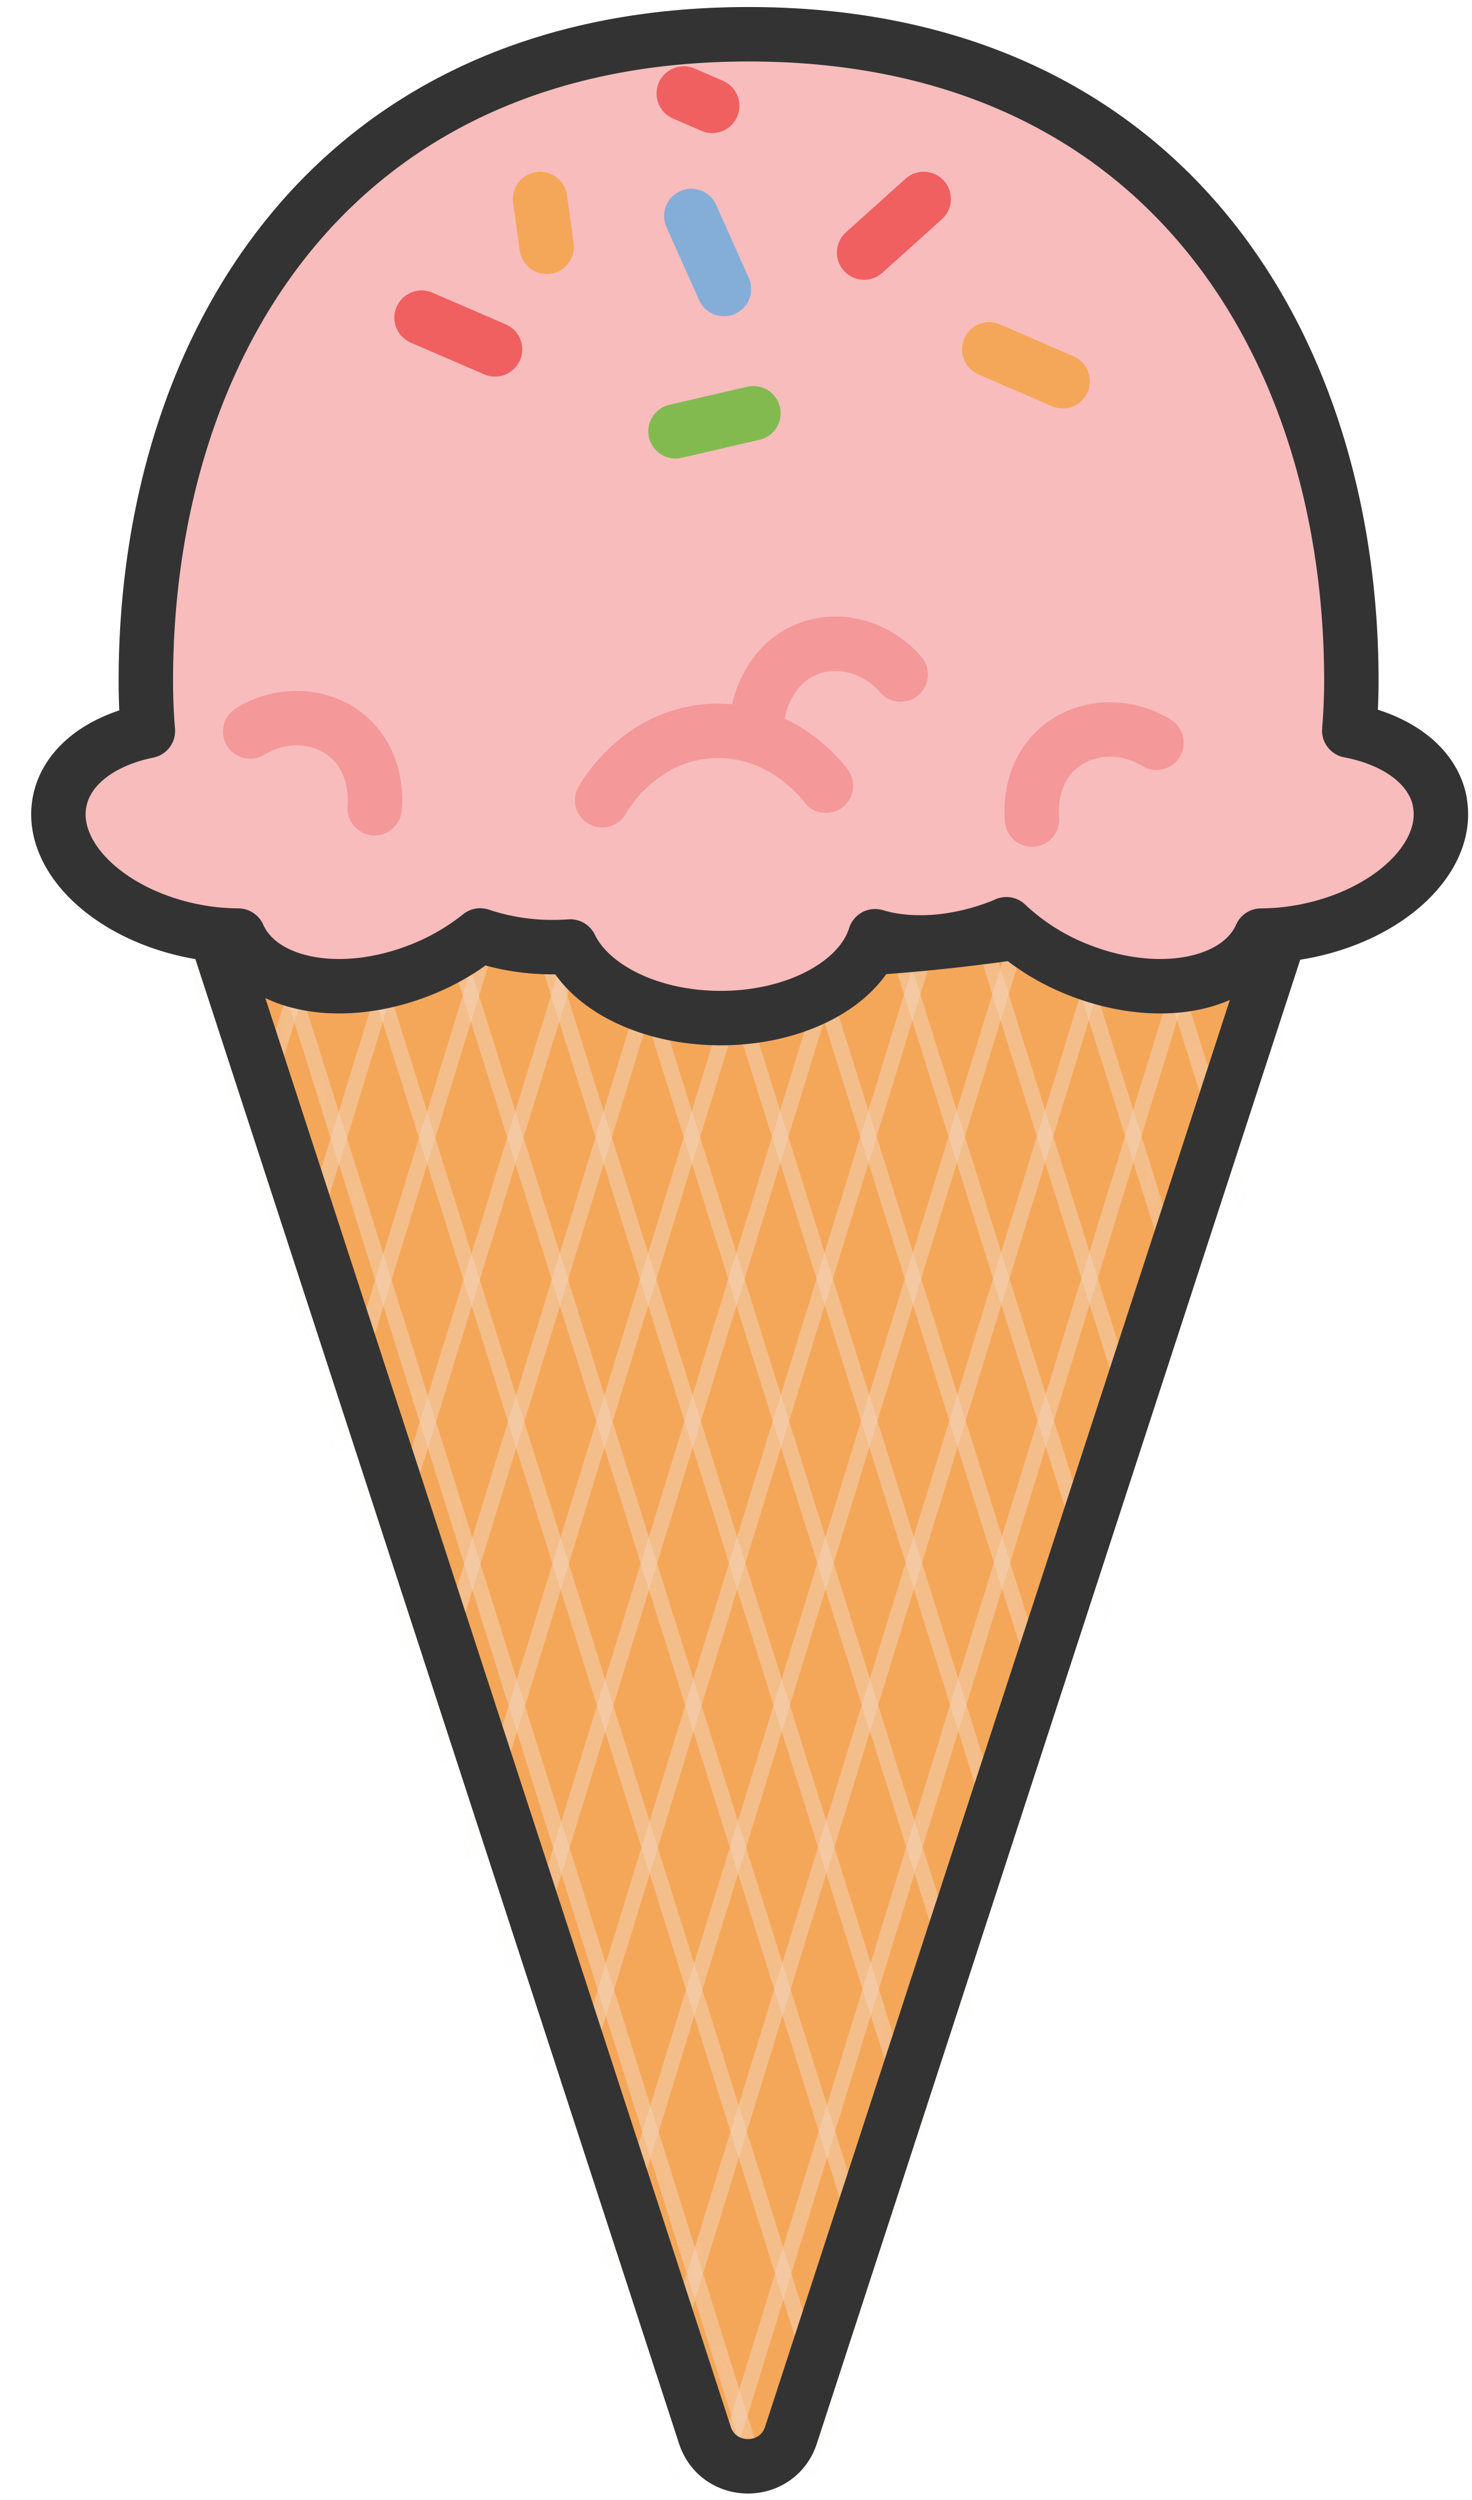
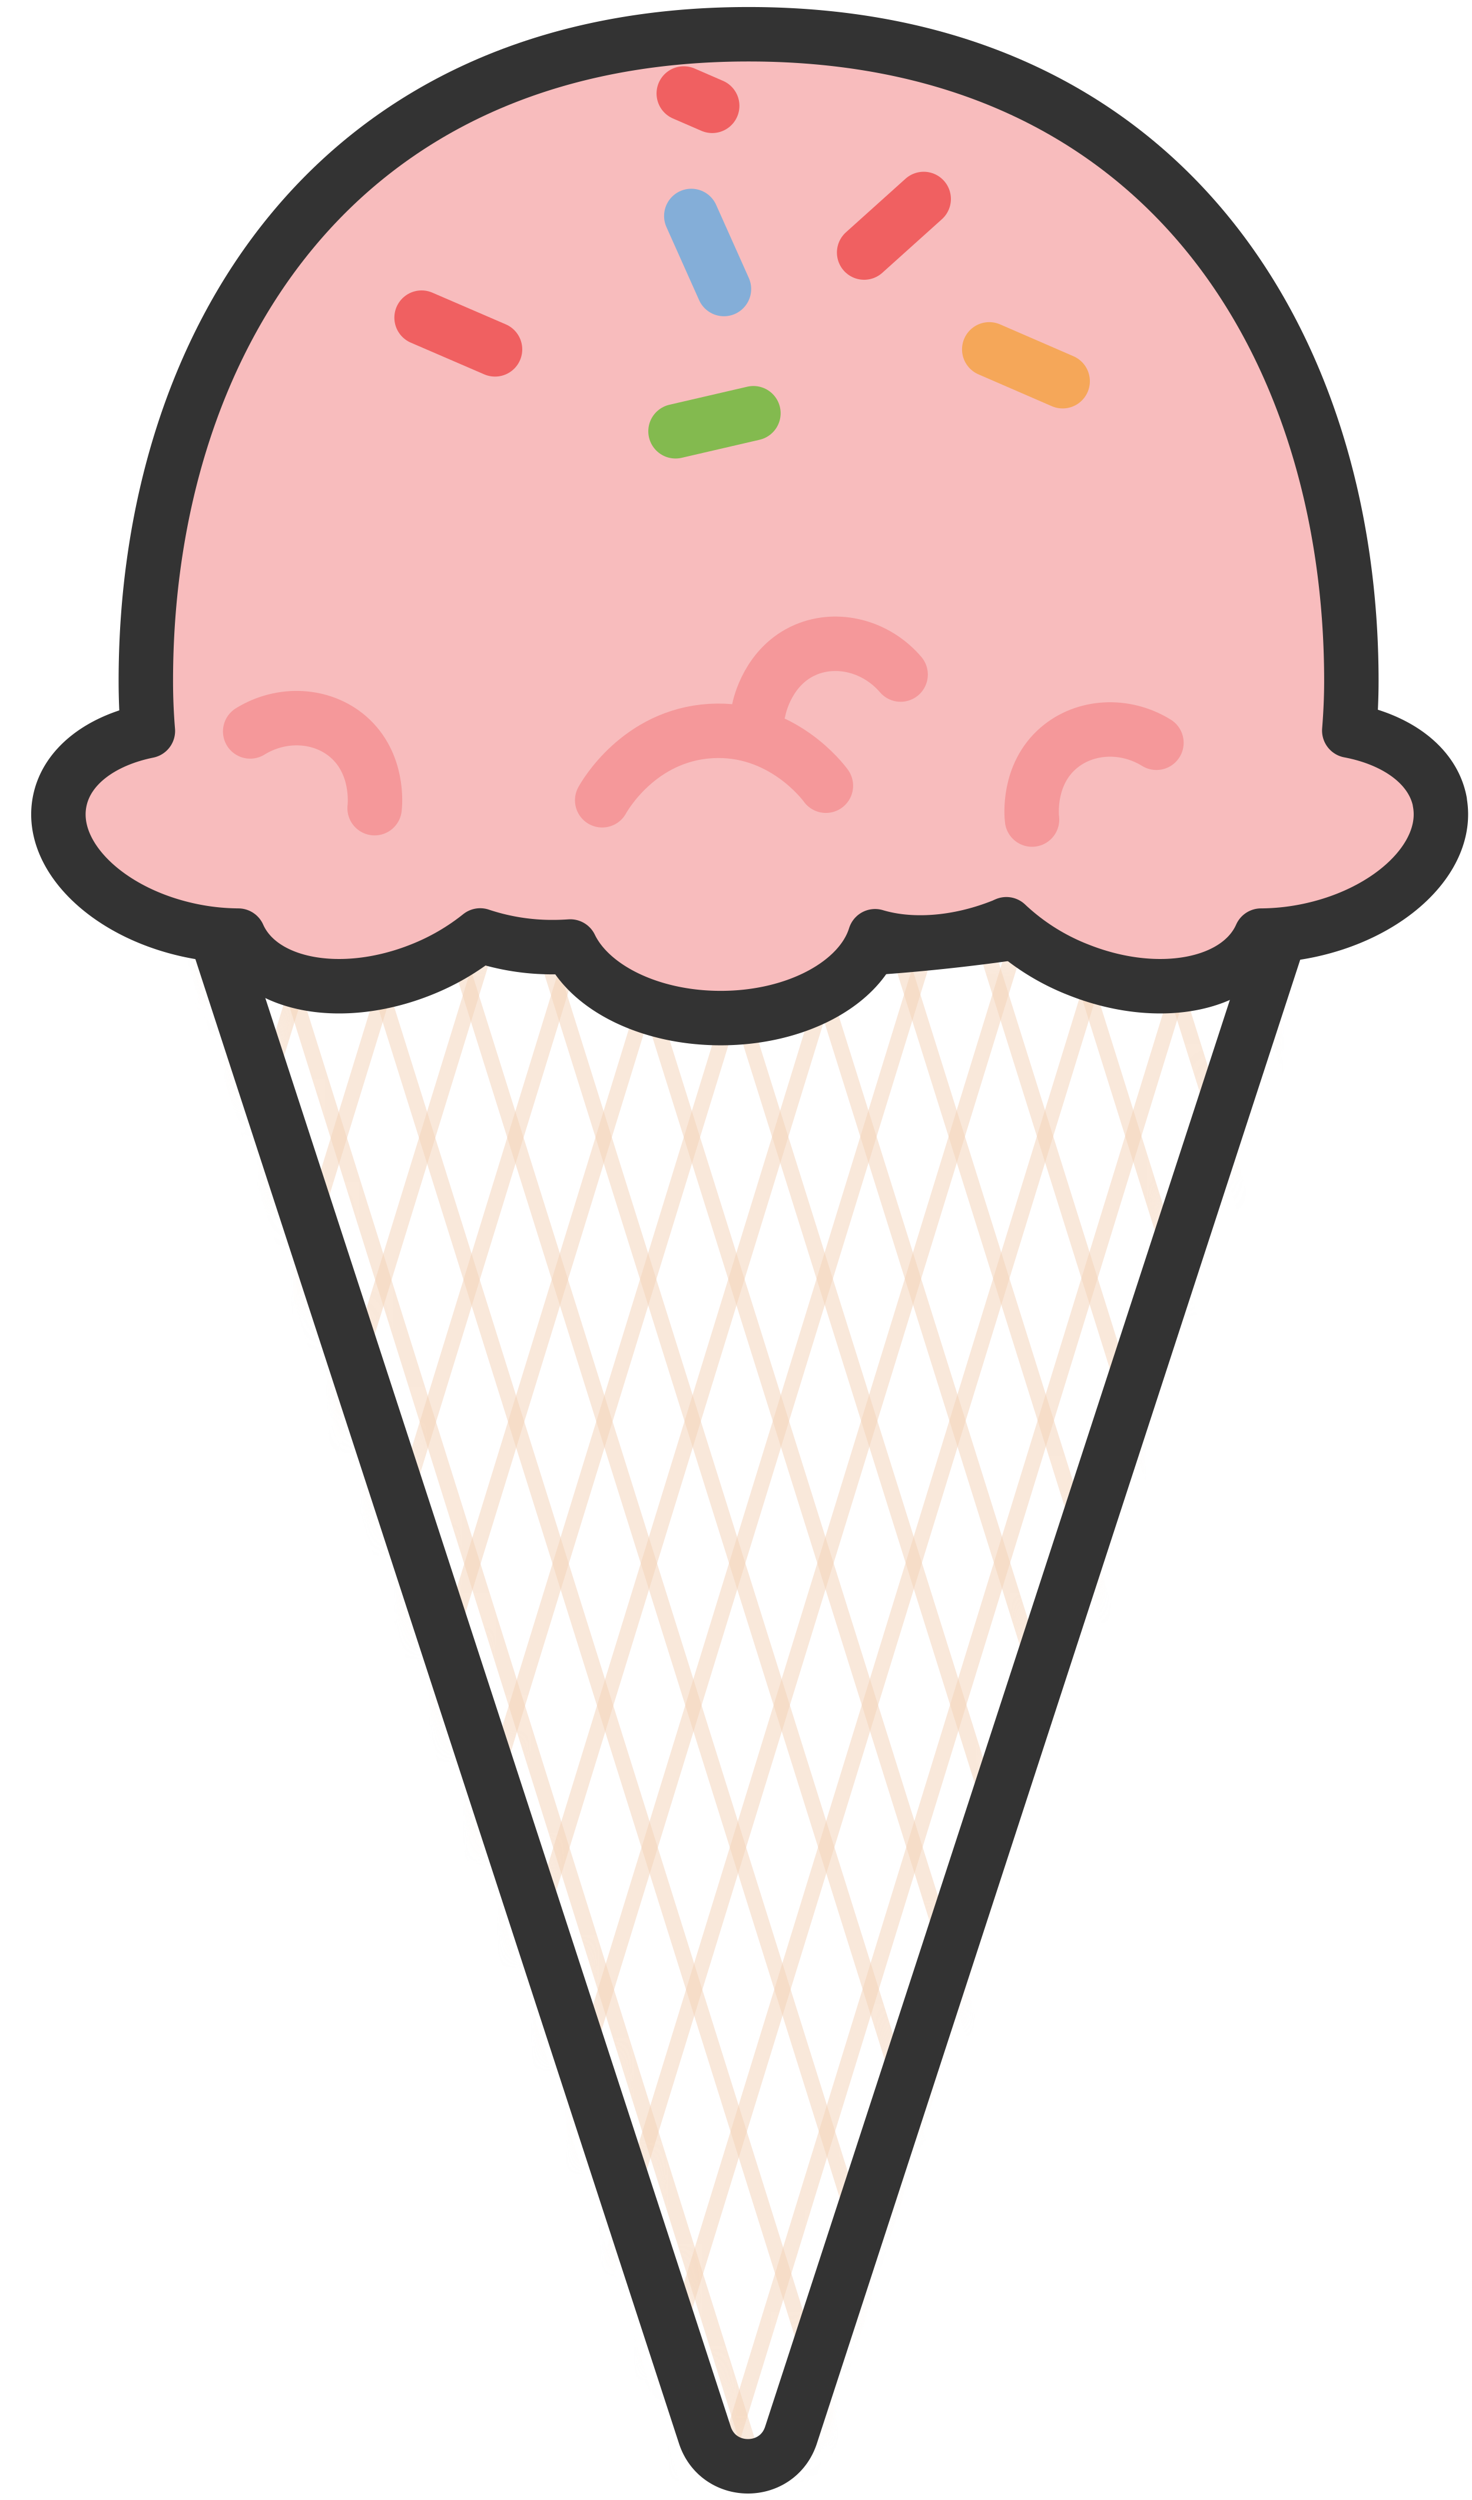
<svg xmlns="http://www.w3.org/2000/svg" width="43" height="73" fill="none" viewBox="0 0 43 73">
-   <path fill="#F5A759" d="M5.725 25.493 20.59 71.1c.398 1.217 2.12 1.217 2.517 0l14.907-45.742a55.91 55.91 0 0 1-15.084 2.435A55.956 55.956 0 0 1 5.727 25.49l-.002.002Z" />
  <mask id="a" width="34" height="48" x="5" y="25" maskUnits="userSpaceOnUse" style="mask-type:luminance">
    <path fill="#fff" d="M5.725 25.493 20.59 71.1c.398 1.217 2.12 1.217 2.517 0l14.907-45.742a55.91 55.91 0 0 1-15.084 2.435A55.956 55.956 0 0 1 5.727 25.49l-.002.002Z" />
  </mask>
  <g mask="url(#a)">
    <g opacity=".52">
      <mask id="b" width="66" height="84" x="-6" y="-4" maskUnits="userSpaceOnUse" style="mask-type:luminance">
        <path fill="#fff" d="m37.745-3.5-43.1 13.523 21.863 69.682 43.1-13.523L37.745-3.5Z" />
      </mask>
      <g mask="url(#b)">
        <path fill="#F3D2B9" d="m-7.645 10.965 4.168 13.288L.691 37.54 4.86 50.828l4.168 13.288 4.148 13.224c.177.561.352 1.125.53 1.686.086.277.526.159.438-.12-1.39-4.43-2.778-8.86-4.168-13.288L5.807 52.33 1.639 39.042c-1.39-4.43-2.778-8.859-4.169-13.288L-6.677 12.53c-.177-.561-.352-1.125-.53-1.686-.086-.277-.526-.159-.438.12Zm2.349-.736 4.168 13.288L3.04 36.804l4.168 13.288 4.168 13.288c1.383 4.409 2.764 8.816 4.148 13.224l.529 1.686c.086.277.527.159.438-.12-1.39-4.43-2.778-8.86-4.168-13.288L8.155 51.594 3.987 38.306-.18 25.018l-4.148-13.224-.529-1.686c-.086-.277-.527-.159-.438.12Zm2.349-.739c1.39 4.43 2.778 8.86 4.168 13.288l4.168 13.288 4.168 13.288 4.168 13.288 4.148 13.224.529 1.686c.086.277.527.159.438-.12l-4.168-13.289-4.168-13.287-4.168-13.288L2.168 24.28C.785 19.87-.596 15.464-1.98 11.056l-.529-1.686c-.086-.277-.527-.159-.438.12Zm2.351-.735c1.39 4.429 2.777 8.858 4.168 13.287 1.39 4.43 2.778 8.86 4.168 13.288l4.168 13.288 4.168 13.288 4.147 13.224c.178.561.353 1.125.53 1.686.086.277.527.159.438-.12l-4.168-13.289-4.168-13.287-4.168-13.288-4.168-13.288L.37 10.32C.194 9.759.02 9.195-.159 8.634c-.085-.277-.526-.159-.437.12Zm2.348-.736L5.92 21.306c1.39 4.43 2.778 8.86 4.168 13.288l4.168 13.288 4.168 13.288 4.148 13.224c.177.561.352 1.125.53 1.686.086.277.526.159.438-.12-1.39-4.43-2.778-8.86-4.168-13.288-1.39-4.43-2.778-8.86-4.168-13.288l-4.168-13.288c-1.39-4.43-2.778-8.859-4.169-13.288L2.72 9.584c-.177-.561-.352-1.125-.53-1.686-.086-.277-.526-.159-.438.12ZM4.1 7.28l4.17 13.289 4.168 13.288 4.168 13.288 4.168 13.288 4.148 13.224.529 1.686c.086.277.527.159.438-.12L21.72 61.932l-4.168-13.288-4.168-13.287L9.216 22.07c-1.383-4.41-2.764-8.816-4.148-13.224L4.54 7.16c-.086-.277-.527-.159-.438.12Zm2.352-.736c1.39 4.43 2.778 8.86 4.168 13.288l4.168 13.288 4.168 13.288 4.168 13.288 4.148 13.224.529 1.686c.086.277.527.159.438-.12-1.39-4.43-2.777-8.86-4.168-13.289L19.903 47.91l-4.168-13.287-4.168-13.288L7.42 8.11c-.178-.562-.353-1.125-.53-1.686-.086-.277-.527-.159-.438.12ZM8.8 5.806c1.39 4.43 2.778 8.859 4.169 13.288 1.39 4.43 2.777 8.859 4.168 13.288l4.168 13.288 4.168 13.288 4.147 13.224c.178.561.352 1.124.53 1.685.086.277.527.16.438-.12L26.42 60.459l-4.168-13.288-4.168-13.288-4.168-13.287L9.768 7.37c-.177-.56-.352-1.124-.53-1.685-.085-.277-.526-.16-.437.12Zm2.35-.736c1.39 4.43 2.777 8.859 4.167 13.288l4.168 13.288 4.168 13.288 4.168 13.288 4.148 13.224c.177.561.352 1.124.53 1.685.086.278.526.16.438-.12l-4.168-13.288L24.6 46.435l-4.168-13.288-4.169-13.287-4.147-13.225c-.177-.56-.352-1.124-.53-1.685-.086-.277-.526-.159-.438.12Zm2.35-.738 4.168 13.288 4.168 13.288 4.168 13.288 4.168 13.288c1.384 4.408 2.765 8.815 4.148 13.224.177.56.352 1.124.53 1.685.085.277.526.16.438-.12-1.39-4.43-2.778-8.859-4.169-13.288-1.39-4.43-2.777-8.859-4.168-13.288L22.783 32.41l-4.168-13.288-4.147-13.224c-.178-.56-.352-1.124-.53-1.685-.086-.277-.527-.16-.438.12Zm2.349-.736 4.168 13.288 4.168 13.288 4.168 13.288 4.168 13.288 4.148 13.224.529 1.685c.086.277.527.16.438-.12l-4.168-13.288L29.3 44.961l-4.168-13.288-4.168-13.287L16.816 5.16c-.177-.56-.352-1.124-.529-1.685-.086-.277-.527-.16-.438.12Zm2.348-.738 4.168 13.288 4.168 13.288 4.168 13.288c1.39 4.429 2.778 8.858 4.169 13.287l4.147 13.225c.177.56.352 1.124.53 1.685.086.277.526.16.438-.12L35.817 57.51l-4.168-13.288-4.168-13.288c-1.39-4.43-2.778-8.858-4.169-13.288L19.166 4.423c-.177-.561-.352-1.124-.53-1.685-.086-.277-.526-.16-.438.12Zm2.351-.736 4.168 13.288 4.168 13.288c1.39 4.43 2.778 8.858 4.169 13.288l4.168 13.288 4.147 13.224c.177.56.352 1.124.53 1.685.086.277.526.16.438-.12l-4.168-13.288L34 43.487l-4.168-13.288-4.168-13.288-4.148-13.224c-.177-.561-.352-1.124-.53-1.685-.086-.277-.526-.16-.438.12Zm2.349-.738 4.168 13.288 4.168 13.287c1.39 4.43 2.778 8.86 4.168 13.288l4.168 13.288 4.148 13.225c.177.56.352 1.124.53 1.685.085.277.526.159.438-.12l-4.169-13.288c-1.39-4.43-2.777-8.859-4.168-13.288L32.18 29.46l-4.168-13.288L23.865 2.95c-.178-.561-.352-1.124-.53-1.686-.086-.277-.527-.159-.438.12Zm2.349-.736c1.39 4.43 2.777 8.858 4.168 13.288l4.168 13.288L37.75 40.51l4.168 13.29c1.383 4.41 2.764 8.816 4.148 13.224l.529 1.686c.086.277.527.159.438-.12L42.865 55.3l-4.168-13.288-4.168-13.288-4.168-13.288-4.148-13.224-.529-1.686c-.086-.277-.527-.159-.438.12Zm2.35-.738c1.39 4.429 2.778 8.858 4.169 13.287 1.39 4.43 2.777 8.86 4.168 13.288L40.1 39.773l4.168 13.288 4.147 13.224c.178.561.352 1.125.53 1.686.086.277.526.159.438-.12-1.39-4.43-2.778-8.86-4.168-13.288-1.39-4.43-2.778-8.86-4.168-13.288L36.88 27.987l-4.168-13.288-4.148-13.224c-.177-.561-.352-1.125-.53-1.686-.085-.277-.526-.159-.438.12Zm2.349-.736 4.168 13.288 4.168 13.288 4.168 13.287 4.168 13.288 4.148 13.224c.177.561.352 1.125.53 1.686.085.277.526.159.438-.12-1.39-4.43-2.778-8.86-4.168-13.288-1.39-4.43-2.778-8.859-4.169-13.288L39.228 27.25 35.06 13.963 30.913.739c-.178-.561-.352-1.125-.53-1.686-.086-.277-.526-.159-.438.12Zm2.349-.736 4.168 13.288 4.168 13.287c1.39 4.43 2.778 8.86 4.168 13.288l4.168 13.288c1.383 4.41 2.764 8.816 4.148 13.225.177.56.352 1.124.529 1.685.086.277.527.159.438-.12-1.39-4.43-2.778-8.86-4.168-13.288l-4.168-13.288-4.168-13.288-4.168-13.288L33.26.003l-.529-1.686c-.086-.277-.527-.159-.438.12Zm2.351-.738 4.168 13.287 4.168 13.288 4.168 13.288 4.168 13.288 4.148 13.224.529 1.686c.086.277.527.159.438-.12l-4.168-13.289-4.168-13.287-4.168-13.288-4.168-13.288C38.377 8.08 36.996 3.673 35.612-.735l-.529-1.686c-.086-.277-.527-.159-.438.12Zm2.348-.736 4.168 13.287c1.39 4.43 2.778 8.859 4.169 13.288l4.168 13.288 4.168 13.288 4.147 13.224c.177.561.352 1.125.53 1.686.086.277.526.159.438-.12l-4.168-13.289-4.168-13.287-4.168-13.288-4.168-13.288L37.96-1.471c-.177-.561-.352-1.125-.53-1.686-.085-.277-.526-.159-.438.12Z" />
      </g>
    </g>
    <g opacity=".52">
      <mask id="c" width="66" height="84" x="-8" y="1" maskUnits="userSpaceOnUse" style="mask-type:luminance">
        <path fill="#fff" d="M14.409 1.102-7.09 70.897l43.17 13.297L57.58 14.4 14.408 1.102Z" />
      </mask>
      <g mask="url(#c)">
        <path fill="#F3D2B9" d="M11.985.584C10.622 5.007 9.262 9.432 7.9 13.854c-1.37 4.445-2.737 8.89-4.107 13.336C2.43 31.612 1.07 36.037-.294 40.46c-1.37 4.444-2.737 8.89-4.107 13.335-1.363 4.422-2.723 8.847-4.086 13.27-.173.563-.348 1.126-.52 1.692-.087.279.352.4.438.12 1.363-4.422 2.723-8.847 4.086-13.27 1.363-4.422 2.737-8.89 4.107-13.335 1.363-4.423 2.724-8.847 4.086-13.27l4.107-13.335c1.363-4.423 2.723-8.848 4.086-13.27.173-.563.348-1.127.52-1.692.087-.28-.351-.4-.438-.12Zm2.353.725c-1.363 4.422-2.723 8.847-4.086 13.27L6.145 27.914c-1.363 4.423-2.723 8.847-4.086 13.27l-4.107 13.335c-1.363 4.423-2.723 8.848-4.086 13.27-.173.563-.348 1.127-.52 1.692-.087.28.352.4.438.12 1.363-4.422 2.724-8.847 4.086-13.27 1.363-4.422 2.737-8.89 4.107-13.335 1.363-4.422 2.724-8.847 4.086-13.27 1.37-4.444 2.737-8.89 4.107-13.335 1.363-4.422 2.724-8.847 4.086-13.27.173-.563.348-1.126.52-1.692.087-.28-.351-.4-.438-.12Zm2.354.724c-1.363 4.423-2.724 8.848-4.087 13.27-1.37 4.445-2.737 8.89-4.107 13.336-1.362 4.422-2.723 8.847-4.086 13.27L.305 55.243c-1.362 4.422-2.723 8.847-4.086 13.27l-.52 1.692c-.086.28.352.4.438.12C-2.5 65.904-1.139 61.48.224 57.056L4.33 43.721c1.363-4.422 2.724-8.847 4.087-13.27 1.37-4.445 2.737-8.89 4.106-13.335l4.087-13.27.52-1.692c.086-.28-.352-.4-.438-.12Zm2.353.725-4.087 13.27c-1.37 4.445-2.737 8.89-4.106 13.335-1.363 4.423-2.724 8.848-4.087 13.27-1.37 4.445-2.737 8.89-4.106 13.335-1.363 4.423-2.724 8.848-4.087 13.27-.172.564-.347 1.127-.52 1.692-.086.28.352.4.439.12l4.086-13.269c1.363-4.422 2.737-8.89 4.107-13.335 1.362-4.423 2.723-8.848 4.086-13.27 1.37-4.445 2.737-8.89 4.107-13.336 1.362-4.422 2.723-8.847 4.086-13.27.173-.563.348-1.126.52-1.692.086-.279-.352-.4-.438-.12Zm2.353.725c-1.363 4.422-2.724 8.847-4.087 13.27-1.37 4.445-2.737 8.89-4.106 13.335-1.363 4.422-2.724 8.847-4.087 13.27-1.37 4.445-2.737 8.89-4.106 13.335L.925 69.963l-.52 1.692c-.086.28.352.4.439.12 1.362-4.422 2.723-8.847 4.086-13.27 1.363-4.422 2.737-8.89 4.107-13.335 1.362-4.422 2.723-8.847 4.086-13.27l4.107-13.335c1.363-4.423 2.723-8.847 4.086-13.27.173-.563.348-1.126.52-1.692.087-.28-.352-.4-.438-.12Zm2.353.724c-1.363 4.423-2.723 8.848-4.086 13.27l-4.107 13.335c-1.363 4.423-2.723 8.848-4.086 13.27-1.37 4.445-2.737 8.89-4.107 13.336-1.363 4.422-2.723 8.847-4.086 13.27-.173.563-.348 1.126-.52 1.692-.087.279.352.4.438.12 1.363-4.422 2.723-8.847 4.086-13.27 1.363-4.422 2.737-8.89 4.107-13.335 1.363-4.423 2.723-8.848 4.086-13.27l4.107-13.335c1.363-4.423 2.723-8.848 4.086-13.27.173-.563.348-1.127.52-1.692.087-.28-.352-.4-.438-.12Zm2.353.725c-1.363 4.422-2.723 8.847-4.086 13.27l-4.107 13.335c-1.363 4.423-2.723 8.847-4.086 13.27L9.718 58.142c-1.363 4.423-2.723 8.848-4.086 13.27-.173.563-.348 1.127-.52 1.692-.087.28.352.4.438.12 1.363-4.422 2.724-8.847 4.086-13.27 1.363-4.422 2.738-8.89 4.107-13.335 1.363-4.422 2.724-8.847 4.086-13.27 1.37-4.444 2.738-8.89 4.107-13.335 1.363-4.422 2.724-8.847 4.087-13.27l.52-1.692c.086-.28-.352-.4-.439-.12Zm2.354.724c-1.363 4.423-2.724 8.848-4.087 13.27-1.37 4.445-2.737 8.89-4.106 13.336-1.363 4.422-2.724 8.847-4.087 13.27-1.37 4.444-2.737 8.89-4.107 13.335-1.362 4.422-2.723 8.847-4.086 13.27l-.52 1.692c-.086.28.352.4.438.12 1.363-4.422 2.724-8.847 4.087-13.27 1.363-4.422 2.737-8.89 4.106-13.335l4.087-13.27L24.29 20.74c1.362-4.423 2.723-8.848 4.086-13.27l.52-1.692c.086-.28-.352-.4-.438-.12Zm2.352.725c-1.362 4.422-2.723 8.847-4.086 13.27-1.37 4.445-2.737 8.89-4.106 13.335l-4.087 13.27c-1.37 4.445-2.737 8.89-4.106 13.335-1.363 4.423-2.724 8.848-4.087 13.27l-.52 1.692c-.086.28.352.4.439.12 1.362-4.422 2.723-8.847 4.086-13.269l4.107-13.336c1.362-4.422 2.723-8.847 4.086-13.27 1.37-4.444 2.737-8.89 4.106-13.335 1.363-4.422 2.724-8.847 4.087-13.27l.52-1.692c.086-.279-.352-.4-.438-.12Zm2.354.725c-1.363 4.422-2.724 8.847-4.086 13.27-1.37 4.444-2.738 8.89-4.107 13.335-1.363 4.422-2.724 8.847-4.087 13.27-1.37 4.445-2.736 8.89-4.106 13.335-1.363 4.422-2.724 8.847-4.086 13.27-.173.563-.348 1.126-.52 1.692-.087.28.351.4.438.12 1.363-4.422 2.723-8.847 4.086-13.27 1.363-4.422 2.737-8.89 4.107-13.335 1.363-4.422 2.723-8.847 4.086-13.27l4.107-13.335c1.363-4.423 2.723-8.847 4.086-13.27.173-.563.348-1.126.52-1.692.087-.28-.352-.4-.438-.12Zm2.356.724c-1.364 4.423-2.724 8.847-4.087 13.27l-4.107 13.335c-1.363 4.423-2.723 8.848-4.086 13.27-1.37 4.445-2.737 8.89-4.107 13.336-1.363 4.422-2.723 8.847-4.086 13.27-.173.563-.348 1.126-.52 1.691-.086.28.352.4.438.12l4.087-13.269 4.106-13.335c1.363-4.423 2.724-8.848 4.086-13.27l4.107-13.335c1.363-4.423 2.724-8.848 4.087-13.27.172-.564.347-1.127.52-1.692.086-.28-.352-.4-.439-.12Zm2.353.725c-1.363 4.422-2.724 8.847-4.087 13.27-1.37 4.445-2.737 8.89-4.106 13.335l-4.087 13.27-4.107 13.335c-1.362 4.423-2.723 8.847-4.086 13.27l-.52 1.692c-.086.28.352.4.439.12 1.362-4.422 2.723-8.847 4.086-13.27 1.363-4.422 2.737-8.89 4.107-13.335 1.362-4.422 2.723-8.847 4.086-13.27l4.107-13.335c1.362-4.422 2.723-8.847 4.086-13.27l.52-1.692c.086-.28-.352-.4-.438-.12Zm2.353.725-4.087 13.269c-1.37 4.445-2.737 8.89-4.106 13.336-1.363 4.422-2.724 8.847-4.087 13.27-1.37 4.444-2.737 8.89-4.106 13.335-1.363 4.422-2.724 8.847-4.087 13.27l-.52 1.692c-.086.28.352.4.439.12 1.362-4.422 2.723-8.847 4.086-13.27 1.363-4.422 2.737-8.89 4.107-13.335 1.362-4.423 2.723-8.847 4.086-13.27l4.107-13.335c1.362-4.423 2.723-8.848 4.086-13.27l.52-1.692c.086-.28-.352-.4-.438-.12Zm2.353.724c-1.363 4.422-2.724 8.847-4.086 13.27l-4.107 13.335c-1.363 4.423-2.724 8.847-4.086 13.27l-4.107 13.335c-1.363 4.423-2.724 8.848-4.087 13.27l-.52 1.692c-.086.28.353.4.439.12 1.363-4.422 2.723-8.847 4.086-13.269 1.363-4.422 2.737-8.89 4.107-13.336 1.363-4.422 2.723-8.847 4.086-13.27 1.37-4.444 2.737-8.89 4.107-13.335 1.363-4.422 2.723-8.847 4.086-13.27.173-.563.348-1.126.52-1.692.087-.28-.352-.4-.438-.12Zm2.353.726C43.57 15.154 42.21 19.579 40.846 24l-4.107 13.336c-1.363 4.422-2.723 8.847-4.086 13.27L28.546 63.94c-1.363 4.423-2.723 8.847-4.086 13.27-.173.563-.348 1.127-.52 1.692-.087.28.352.4.438.12 1.363-4.422 2.724-8.847 4.086-13.27 1.363-4.422 2.737-8.89 4.107-13.335 1.363-4.422 2.724-8.847 4.086-13.27l4.107-13.335c1.363-4.422 2.724-8.847 4.086-13.27.173-.563.348-1.126.52-1.692.087-.28-.351-.4-.438-.12Zm2.353.725c-1.362 4.423-2.723 8.848-4.086 13.27-1.37 4.445-2.737 8.89-4.107 13.336-1.362 4.422-2.723 8.847-4.086 13.27-1.37 4.444-2.737 8.89-4.107 13.335-1.363 4.422-2.723 8.847-4.086 13.27l-.52 1.692c-.086.28.352.4.438.12 1.363-4.422 2.724-8.847 4.087-13.27 1.363-4.422 2.737-8.89 4.106-13.335l4.087-13.27c1.37-4.445 2.737-8.89 4.106-13.335 1.363-4.423 2.724-8.848 4.087-13.27l.52-1.692c.086-.28-.352-.4-.438-.12Zm2.354.725c-1.363 4.422-2.724 8.847-4.087 13.27-1.37 4.445-2.737 8.89-4.106 13.335l-4.087 13.27-4.107 13.335c-1.362 4.423-2.723 8.848-4.086 13.27l-.52 1.692c-.086.28.352.4.438.12l4.087-13.269 4.106-13.336c1.363-4.422 2.724-8.847 4.087-13.27 1.37-4.444 2.737-8.89 4.106-13.335 1.363-4.422 2.724-8.847 4.087-13.27l.52-1.692c.086-.279-.352-.4-.438-.12Zm2.353.725c-1.363 4.422-2.724 8.847-4.086 13.27-1.37 4.444-2.738 8.89-4.107 13.335-1.363 4.422-2.724 8.847-4.087 13.27-1.37 4.445-2.737 8.89-4.106 13.335-1.363 4.422-2.724 8.847-4.087 13.27L31 81.077c-.086.28.352.4.439.12 1.363-4.422 2.723-8.847 4.086-13.27 1.363-4.422 2.737-8.89 4.107-13.335 1.362-4.422 2.723-8.847 4.086-13.27l4.107-13.335c1.363-4.423 2.723-8.847 4.086-13.27.173-.563.348-1.127.52-1.692.087-.28-.352-.4-.438-.12Zm2.353.725c-1.363 4.422-2.723 8.846-4.086 13.269l-4.107 13.335c-1.363 4.423-2.723 8.848-4.086 13.27-1.37 4.445-2.737 8.89-4.107 13.336-1.363 4.422-2.724 8.847-4.086 13.27-.173.563-.348 1.126-.52 1.692-.087.279.352.4.438.12 1.363-4.423 2.723-8.847 4.086-13.27 1.363-4.422 2.737-8.89 4.107-13.335 1.363-4.423 2.723-8.848 4.086-13.27 1.37-4.445 2.737-8.89 4.107-13.336 1.363-4.422 2.723-8.847 4.086-13.27.173-.563.348-1.126.52-1.692.087-.279-.352-.4-.438-.12Zm2.353.724c-1.363 4.422-2.723 8.847-4.086 13.27l-4.107 13.335c-1.363 4.422-2.723 8.847-4.086 13.27l-4.107 13.335c-1.363 4.423-2.723 8.847-4.086 13.27-.173.563-.348 1.126-.52 1.692-.087.28.352.4.438.12 1.363-4.422 2.723-8.847 4.086-13.27 1.363-4.422 2.737-8.89 4.107-13.335 1.363-4.422 2.723-8.847 4.086-13.27l4.107-13.335c1.363-4.422 2.723-8.847 4.086-13.27.173-.563.348-1.126.52-1.692.087-.28-.352-.4-.438-.12Zm2.353.724c-1.363 4.423-2.723 8.848-4.086 13.27-1.37 4.445-2.737 8.89-4.107 13.336-1.363 4.422-2.723 8.847-4.086 13.27-1.37 4.444-2.737 8.89-4.107 13.335-1.363 4.422-2.723 8.847-4.086 13.27-.173.563-.348 1.126-.52 1.692-.087.279.352.4.438.12 1.363-4.422 2.724-8.847 4.087-13.27l4.106-13.335 4.087-13.27c1.37-4.445 2.737-8.89 4.106-13.335 1.363-4.423 2.724-8.848 4.087-13.27l.52-1.692c.086-.28-.352-.4-.439-.12Z" />
      </g>
    </g>
  </g>
  <path stroke="#333" stroke-linecap="round" stroke-linejoin="round" stroke-width="1.59" d="M5.725 25.493 20.59 71.1c.398 1.217 2.12 1.217 2.517 0l14.907-45.742a55.91 55.91 0 0 1-15.084 2.435A55.956 55.956 0 0 1 5.727 25.49l-.002.002Z" />
  <path fill="#F8BCBD" stroke="#333" stroke-linecap="round" stroke-linejoin="round" stroke-width="1.59" d="M42.061 23.412c-.202-1.058-1.25-1.815-2.646-2.08.038-.477.061-.961.061-1.45C39.476 10.158 34.061 1 21.868 1 9.675 1 4.26 10.158 4.26 19.882c0 .493.02.98.06 1.46-1.364.278-2.38 1.028-2.579 2.068-.309 1.615 1.465 3.31 3.961 3.786.43.082.852.12 1.259.123.654 1.472 3.018 1.922 5.342.995a6.706 6.706 0 0 0 1.724-1 6.63 6.63 0 0 0 2.135.341c.168 0 .334-.007.498-.018.584 1.21 2.33 2.09 4.393 2.09 2.23 0 4.088-1.027 4.51-2.39 1.032.31 2.383.232 3.721-.3.039-.015.075-.034.114-.05a6.51 6.51 0 0 0 2.096 1.327c2.324.927 4.69.477 5.343-.995a6.94 6.94 0 0 0 1.258-.123c2.497-.477 4.27-2.171 3.962-3.786l.004.002Z" />
  <path stroke="#F06061" stroke-linecap="round" stroke-linejoin="round" stroke-width="1.59" d="m12.315 9.275 2.146.926" />
  <path stroke="#F5A759" stroke-linecap="round" stroke-linejoin="round" stroke-width="1.59" d="m28.898 10.201 2.144.93" />
  <path stroke="#F06061" stroke-linecap="round" stroke-linejoin="round" stroke-width="1.59" d="m19.974 2.73.831.36" />
  <path stroke="#83BA4F" stroke-linecap="round" stroke-linejoin="round" stroke-width="1.59" d="m19.733 12.593 2.276-.527" />
  <path stroke="#F06061" stroke-linecap="round" stroke-linejoin="round" stroke-width="1.59" d="m26.983 5.81-1.74 1.564" />
  <path stroke="#84AED8" stroke-linecap="round" stroke-linejoin="round" stroke-width="1.59" d="m21.148 8.439-.954-2.133" />
-   <path stroke="#F5A759" stroke-linecap="round" stroke-linejoin="round" stroke-width="1.59" d="m15.97 7.206-.194-1.395" />
  <path stroke="#F06061" stroke-linecap="round" stroke-linejoin="round" stroke-width="1.59" d="M7.308 21.357c.934-.575 2.1-.502 2.862.154.904.78.786 1.983.773 2.087m22.839-1.91c-.934-.575-2.099-.502-2.862.155-.904.779-.786 1.983-.772 2.087m-3.839-4.234c-.713-.831-1.847-1.117-2.771-.725-1.1.466-1.352 1.65-1.372 1.754m1.96 2.217c-.08-.11-1.288-1.72-3.362-1.597-2.103.125-3.114 1.915-3.173 2.022" opacity=".38" />
</svg>